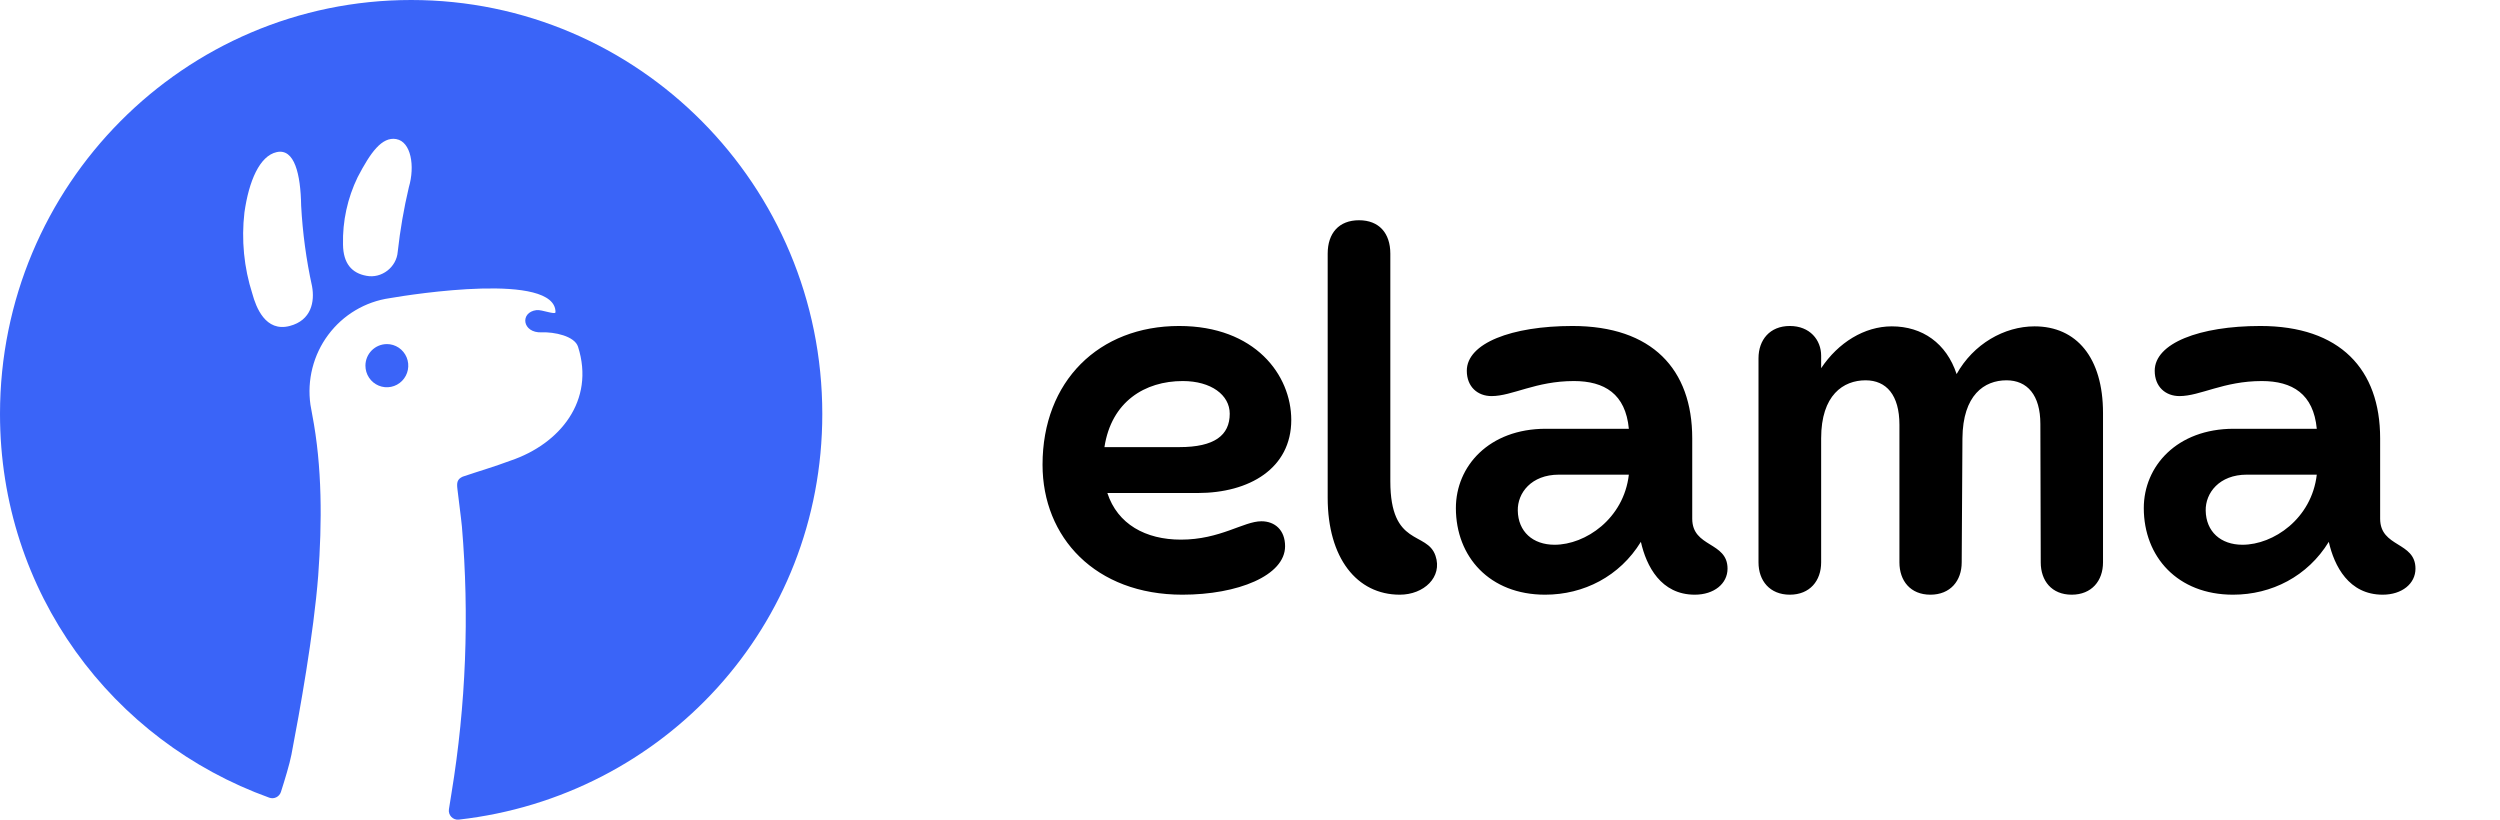
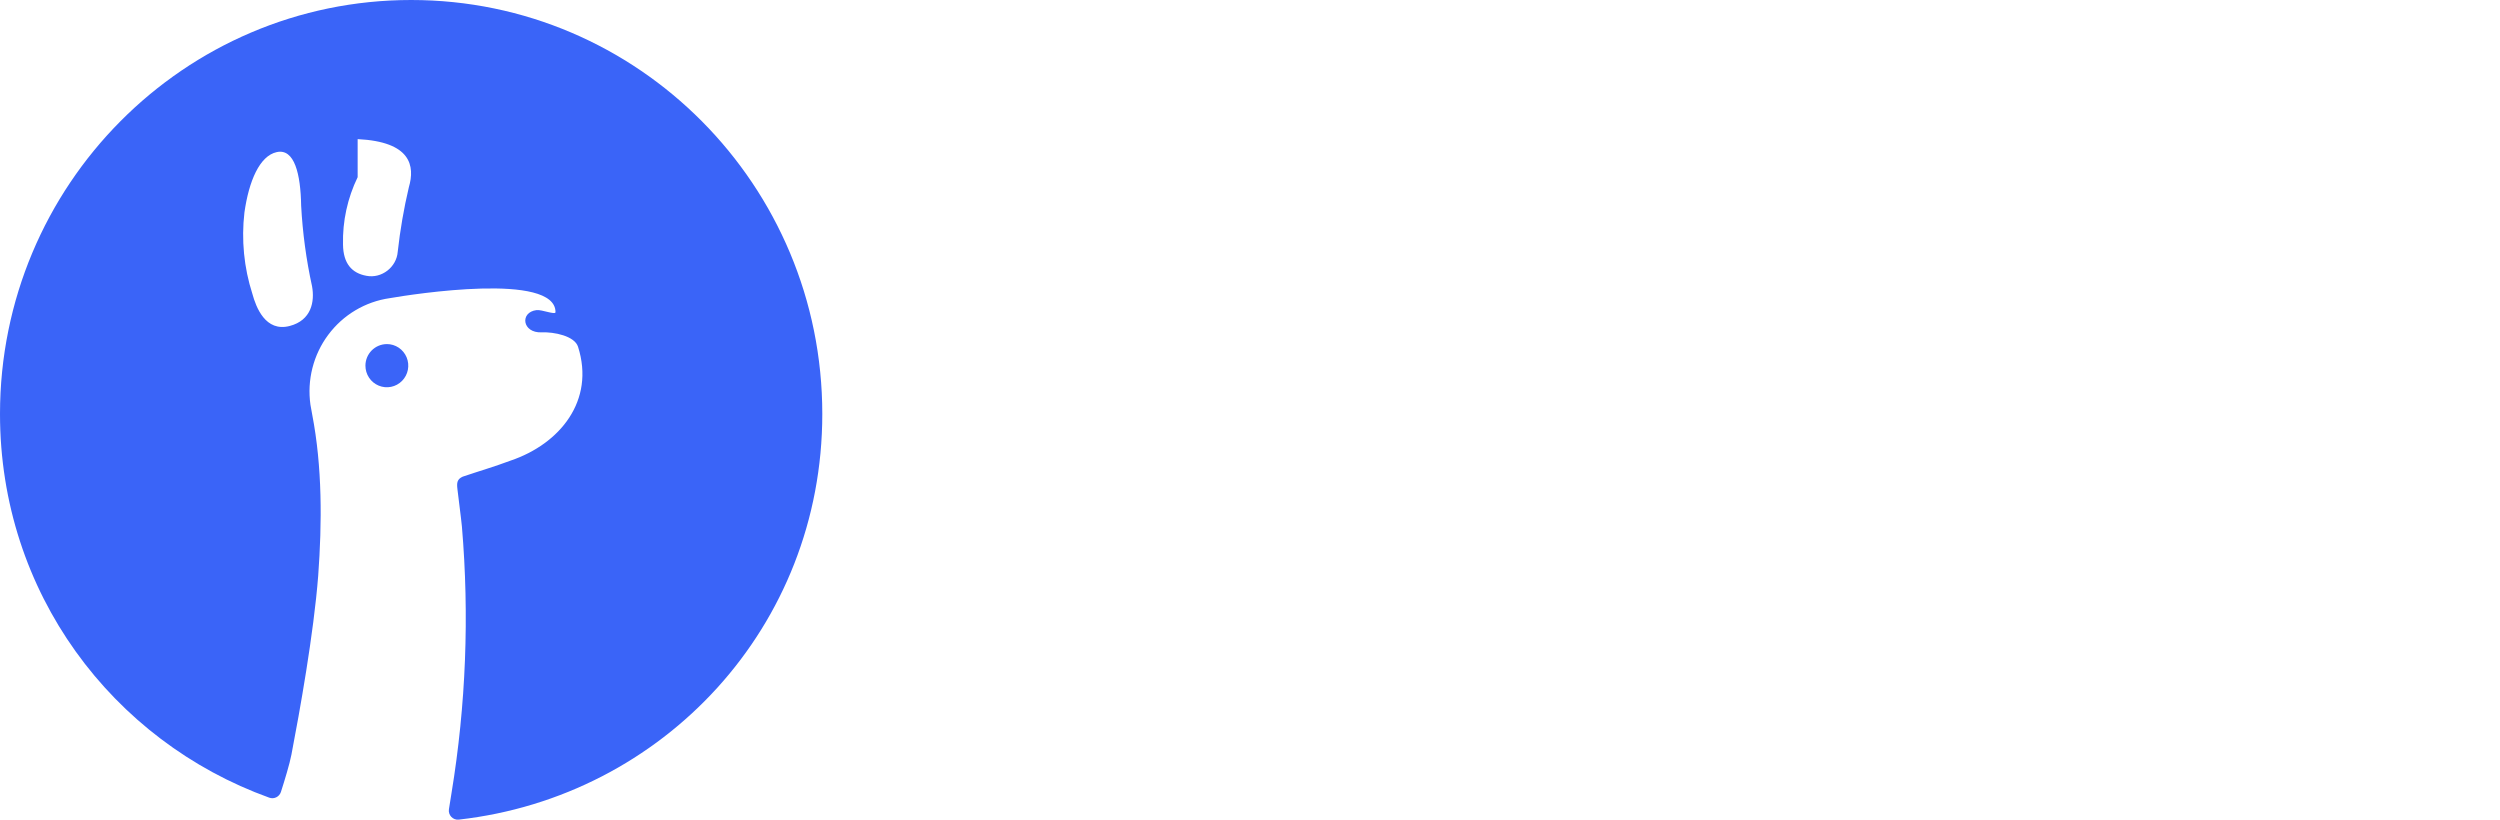
<svg xmlns="http://www.w3.org/2000/svg" width="122" height="40" viewBox="0 0 122 40" fill="none">
-   <path fill-rule="evenodd" clip-rule="evenodd" d="M13.71 38.644C13.634 38.883 13.376 39.012 13.141 38.927C5.471 36.162 0 28.91 0 20.202C0 9.045 8.983 0 20.064 0C31.145 0 40.128 9.045 40.128 20.202C40.128 30.567 32.376 38.87 22.391 39.997C22.101 40.03 21.863 39.777 21.908 39.489C21.945 39.254 21.987 38.992 22.034 38.701C22.739 34.403 22.909 30.034 22.541 25.693C22.541 25.693 22.491 25.191 22.324 23.882C22.281 23.545 22.312 23.386 22.577 23.262C23.357 22.997 24.146 22.768 24.919 22.477C27.324 21.663 29.046 19.55 28.208 16.921C28.04 16.395 27.037 16.192 26.435 16.219C25.479 16.259 25.357 15.236 26.182 15.133C26.438 15.101 27.109 15.382 27.109 15.233C27.109 13.272 20.149 14.353 19.022 14.55C18.429 14.634 17.859 14.836 17.343 15.143C16.827 15.45 16.377 15.857 16.017 16.34C15.657 16.822 15.396 17.372 15.247 17.957C15.098 18.542 15.065 19.15 15.149 19.748C15.17 19.89 15.206 20.079 15.235 20.227C15.729 22.786 15.717 25.511 15.528 28.098C15.307 30.934 14.625 34.73 14.222 36.825C14.134 37.282 13.896 38.063 13.71 38.644ZM14.696 10.037C14.767 11.361 14.945 12.677 15.228 13.971C15.364 14.718 15.198 15.631 14.136 15.908C12.954 16.217 12.494 14.99 12.316 14.34C11.905 13.06 11.773 11.706 11.928 10.37C12.146 8.83 12.672 7.605 13.504 7.423C14.368 7.233 14.671 8.486 14.696 10.037ZM17.453 8.647C18.076 7.451 18.632 6.66 19.342 6.787V6.789C20.053 6.917 20.261 8.091 19.951 9.142C19.707 10.178 19.526 11.228 19.409 12.286C19.352 13.041 18.62 13.604 17.882 13.459C17.174 13.331 16.75 12.865 16.739 11.933C16.712 10.796 16.957 9.669 17.453 8.647Z" fill="#3A64F8" />
+   <path fill-rule="evenodd" clip-rule="evenodd" d="M13.71 38.644C13.634 38.883 13.376 39.012 13.141 38.927C5.471 36.162 0 28.91 0 20.202C0 9.045 8.983 0 20.064 0C31.145 0 40.128 9.045 40.128 20.202C40.128 30.567 32.376 38.87 22.391 39.997C22.101 40.03 21.863 39.777 21.908 39.489C21.945 39.254 21.987 38.992 22.034 38.701C22.739 34.403 22.909 30.034 22.541 25.693C22.541 25.693 22.491 25.191 22.324 23.882C22.281 23.545 22.312 23.386 22.577 23.262C23.357 22.997 24.146 22.768 24.919 22.477C27.324 21.663 29.046 19.55 28.208 16.921C28.04 16.395 27.037 16.192 26.435 16.219C25.479 16.259 25.357 15.236 26.182 15.133C26.438 15.101 27.109 15.382 27.109 15.233C27.109 13.272 20.149 14.353 19.022 14.55C18.429 14.634 17.859 14.836 17.343 15.143C16.827 15.45 16.377 15.857 16.017 16.34C15.657 16.822 15.396 17.372 15.247 17.957C15.098 18.542 15.065 19.15 15.149 19.748C15.17 19.89 15.206 20.079 15.235 20.227C15.729 22.786 15.717 25.511 15.528 28.098C15.307 30.934 14.625 34.73 14.222 36.825C14.134 37.282 13.896 38.063 13.71 38.644ZM14.696 10.037C14.767 11.361 14.945 12.677 15.228 13.971C15.364 14.718 15.198 15.631 14.136 15.908C12.954 16.217 12.494 14.99 12.316 14.34C11.905 13.06 11.773 11.706 11.928 10.37C12.146 8.83 12.672 7.605 13.504 7.423C14.368 7.233 14.671 8.486 14.696 10.037ZM17.453 8.647V6.789C20.053 6.917 20.261 8.091 19.951 9.142C19.707 10.178 19.526 11.228 19.409 12.286C19.352 13.041 18.62 13.604 17.882 13.459C17.174 13.331 16.75 12.865 16.739 11.933C16.712 10.796 16.957 9.669 17.453 8.647Z" fill="#3A64F8" />
  <path d="M19.458 16.967C19.286 16.852 19.084 16.79 18.877 16.791V16.792C18.6 16.793 18.335 16.904 18.139 17.101C17.943 17.298 17.833 17.566 17.833 17.844C17.833 18.053 17.894 18.257 18.009 18.43C18.124 18.604 18.288 18.739 18.479 18.818C18.67 18.898 18.88 18.919 19.083 18.878C19.286 18.837 19.472 18.737 19.618 18.589C19.765 18.441 19.864 18.253 19.904 18.049C19.944 17.844 19.923 17.632 19.844 17.44C19.764 17.247 19.63 17.083 19.458 16.967Z" fill="#3A64F8" />
-   <path d="M64.791 12.379V24.291C64.791 27.229 66.213 29.021 68.31 29.021C69.483 29.021 70.407 28.161 70.052 27.122C69.643 25.904 67.848 26.71 67.848 23.485V12.379C67.848 11.376 67.297 10.748 66.32 10.748C65.342 10.748 64.791 11.376 64.791 12.379ZM50.876 22.679C50.876 26.226 53.453 29.021 57.7 29.021C60.402 29.021 62.712 28.089 62.712 26.656C62.712 25.868 62.214 25.438 61.557 25.438C60.686 25.438 59.549 26.334 57.629 26.334C55.905 26.334 54.537 25.581 54.039 24.059H58.447C60.97 24.059 63.014 22.858 63.014 20.494C63.014 18.308 61.255 15.908 57.54 15.908C53.631 15.908 50.876 18.595 50.876 22.679ZM53.897 21.819C54.235 19.598 55.87 18.595 57.718 18.595C59.104 18.595 60.011 19.276 60.011 20.189C60.011 21.246 59.264 21.819 57.558 21.819H53.897ZM71.047 24.793C71.047 27.176 72.7 29.021 75.401 29.021C77.285 29.021 79.044 28.125 80.075 26.441C80.341 27.624 81.052 29.021 82.705 29.021C83.647 29.021 84.304 28.483 84.304 27.749C84.304 26.423 82.581 26.728 82.581 25.313V21.389C82.581 18.022 80.626 15.908 76.734 15.908C73.766 15.908 71.58 16.75 71.58 18.093C71.58 18.881 72.113 19.329 72.788 19.329C73.801 19.329 74.939 18.595 76.805 18.595C78.298 18.595 79.328 19.222 79.488 20.924H75.436C72.664 20.924 71.047 22.751 71.047 24.793ZM74.068 24.919C74.05 24.059 74.725 23.163 76.076 23.163H79.488C79.24 25.313 77.373 26.584 75.863 26.584C74.797 26.584 74.086 25.94 74.068 24.919ZM85.815 27.444C85.815 28.34 86.366 29.021 87.343 29.021C88.321 29.021 88.872 28.34 88.872 27.444V21.389C88.872 19.276 89.956 18.559 91.04 18.559C92.053 18.559 92.692 19.276 92.692 20.727V27.444C92.692 28.34 93.226 29.021 94.203 29.021C95.18 29.021 95.731 28.34 95.731 27.444L95.767 21.389C95.785 19.276 96.833 18.559 97.917 18.559C98.93 18.559 99.57 19.276 99.57 20.691L99.588 27.444C99.588 28.34 100.121 29.021 101.098 29.021C102.076 29.021 102.627 28.34 102.627 27.444V20.153C102.627 17.448 101.329 15.926 99.286 15.926C97.811 15.926 96.3 16.785 95.483 18.255C94.985 16.75 93.812 15.926 92.319 15.926C90.987 15.926 89.707 16.714 88.872 17.968V17.359C88.872 16.588 88.321 15.908 87.343 15.908C86.366 15.908 85.815 16.588 85.815 17.484V27.444ZM104.617 24.793C104.617 27.176 106.27 29.021 108.971 29.021C110.855 29.021 112.614 28.125 113.645 26.441C113.912 27.624 114.623 29.021 116.275 29.021C117.217 29.021 117.875 28.483 117.875 27.749C117.875 26.423 116.151 26.728 116.151 25.313V21.389C116.151 18.022 114.196 15.908 110.304 15.908C107.336 15.908 105.15 16.75 105.15 18.093C105.15 18.881 105.684 19.329 106.359 19.329C107.372 19.329 108.509 18.595 110.375 18.595C111.868 18.595 112.899 19.222 113.059 20.924H109.007C106.234 20.924 104.617 22.751 104.617 24.793ZM107.638 24.919C107.621 24.059 108.296 23.163 109.647 23.163H113.059C112.81 25.313 110.944 26.584 109.433 26.584C108.367 26.584 107.656 25.94 107.638 24.919Z" fill="black" />
</svg>